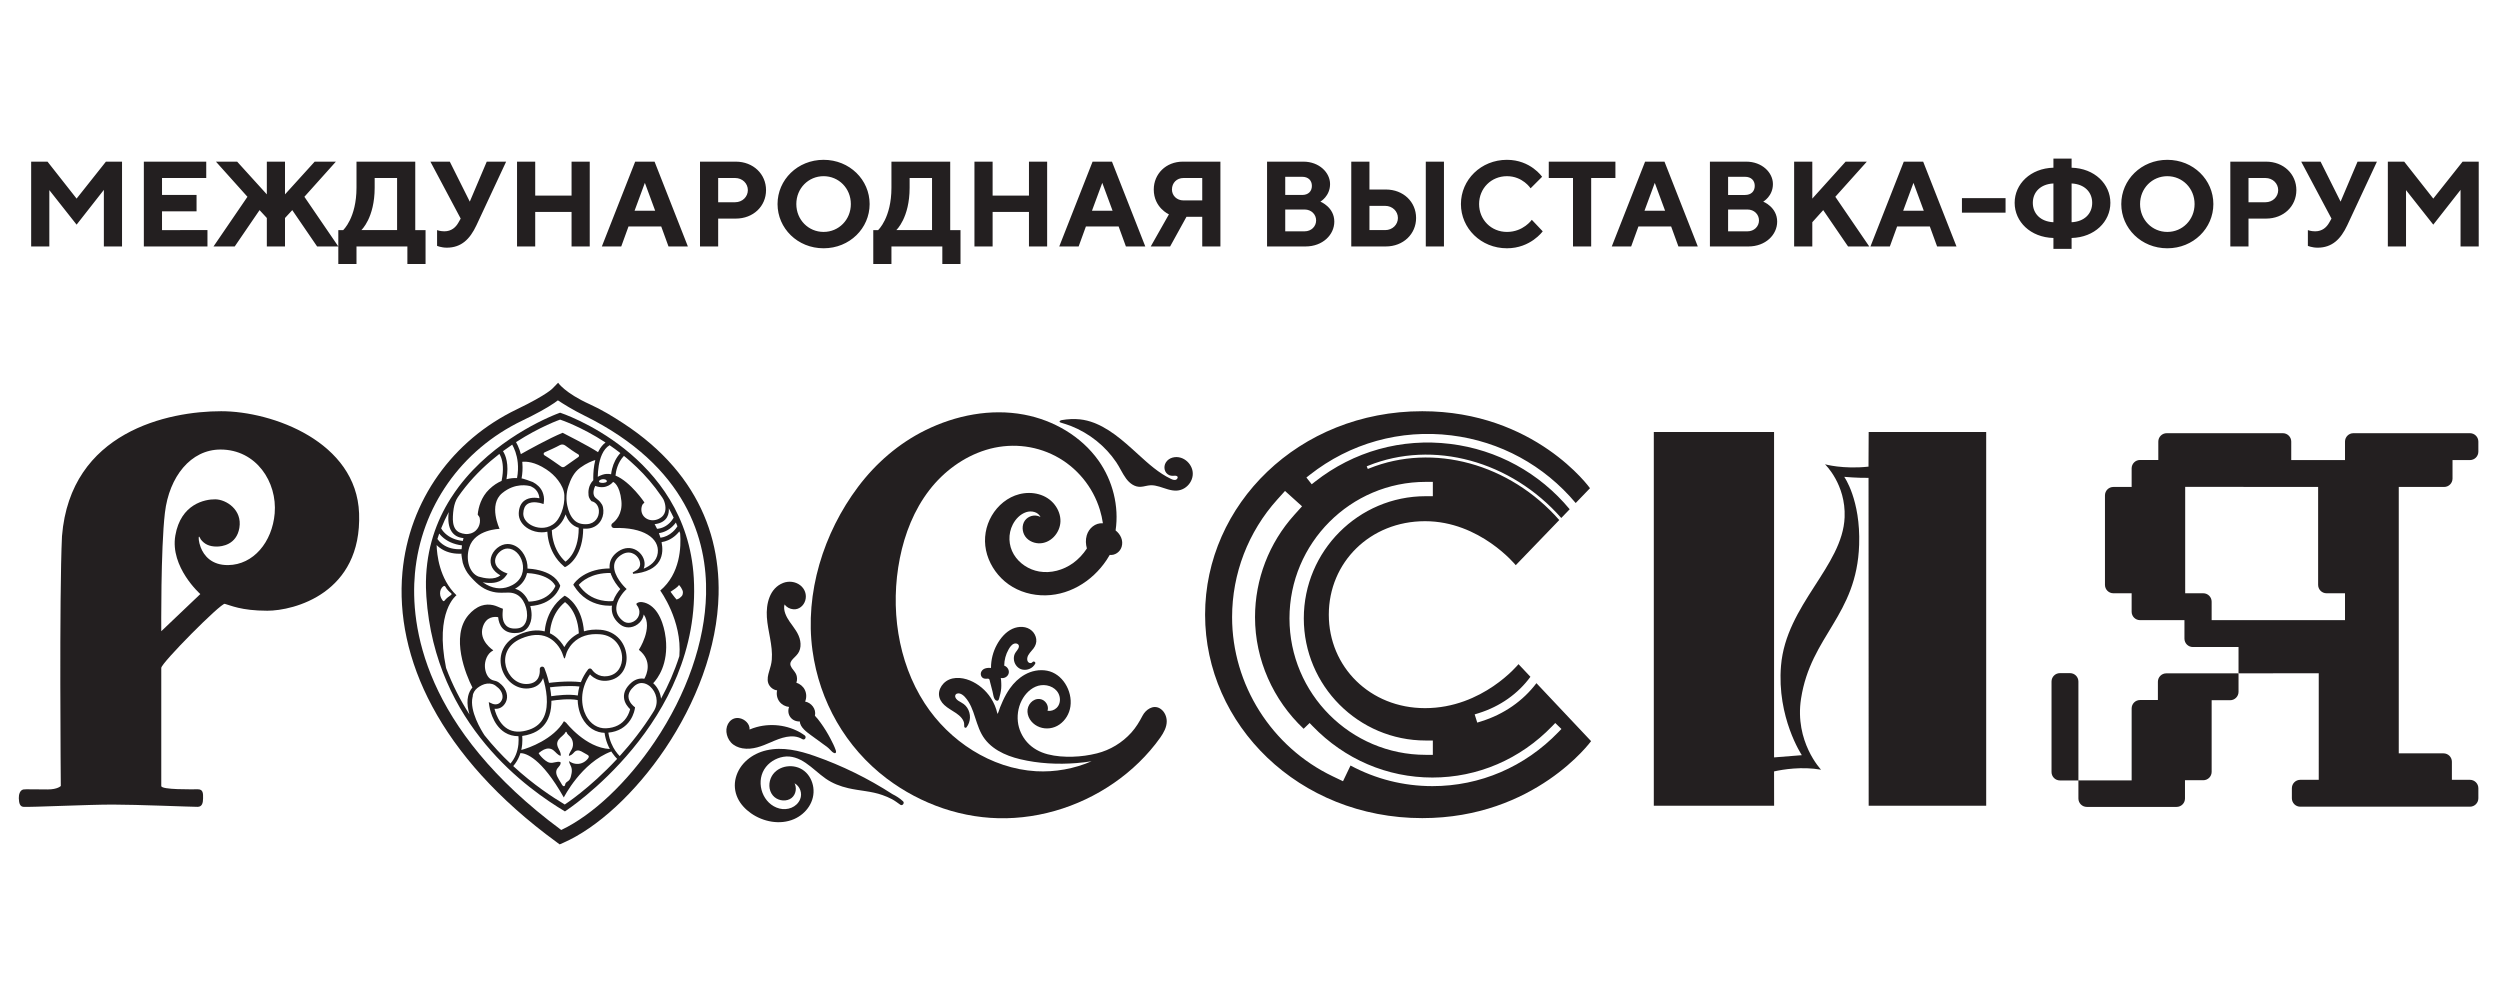
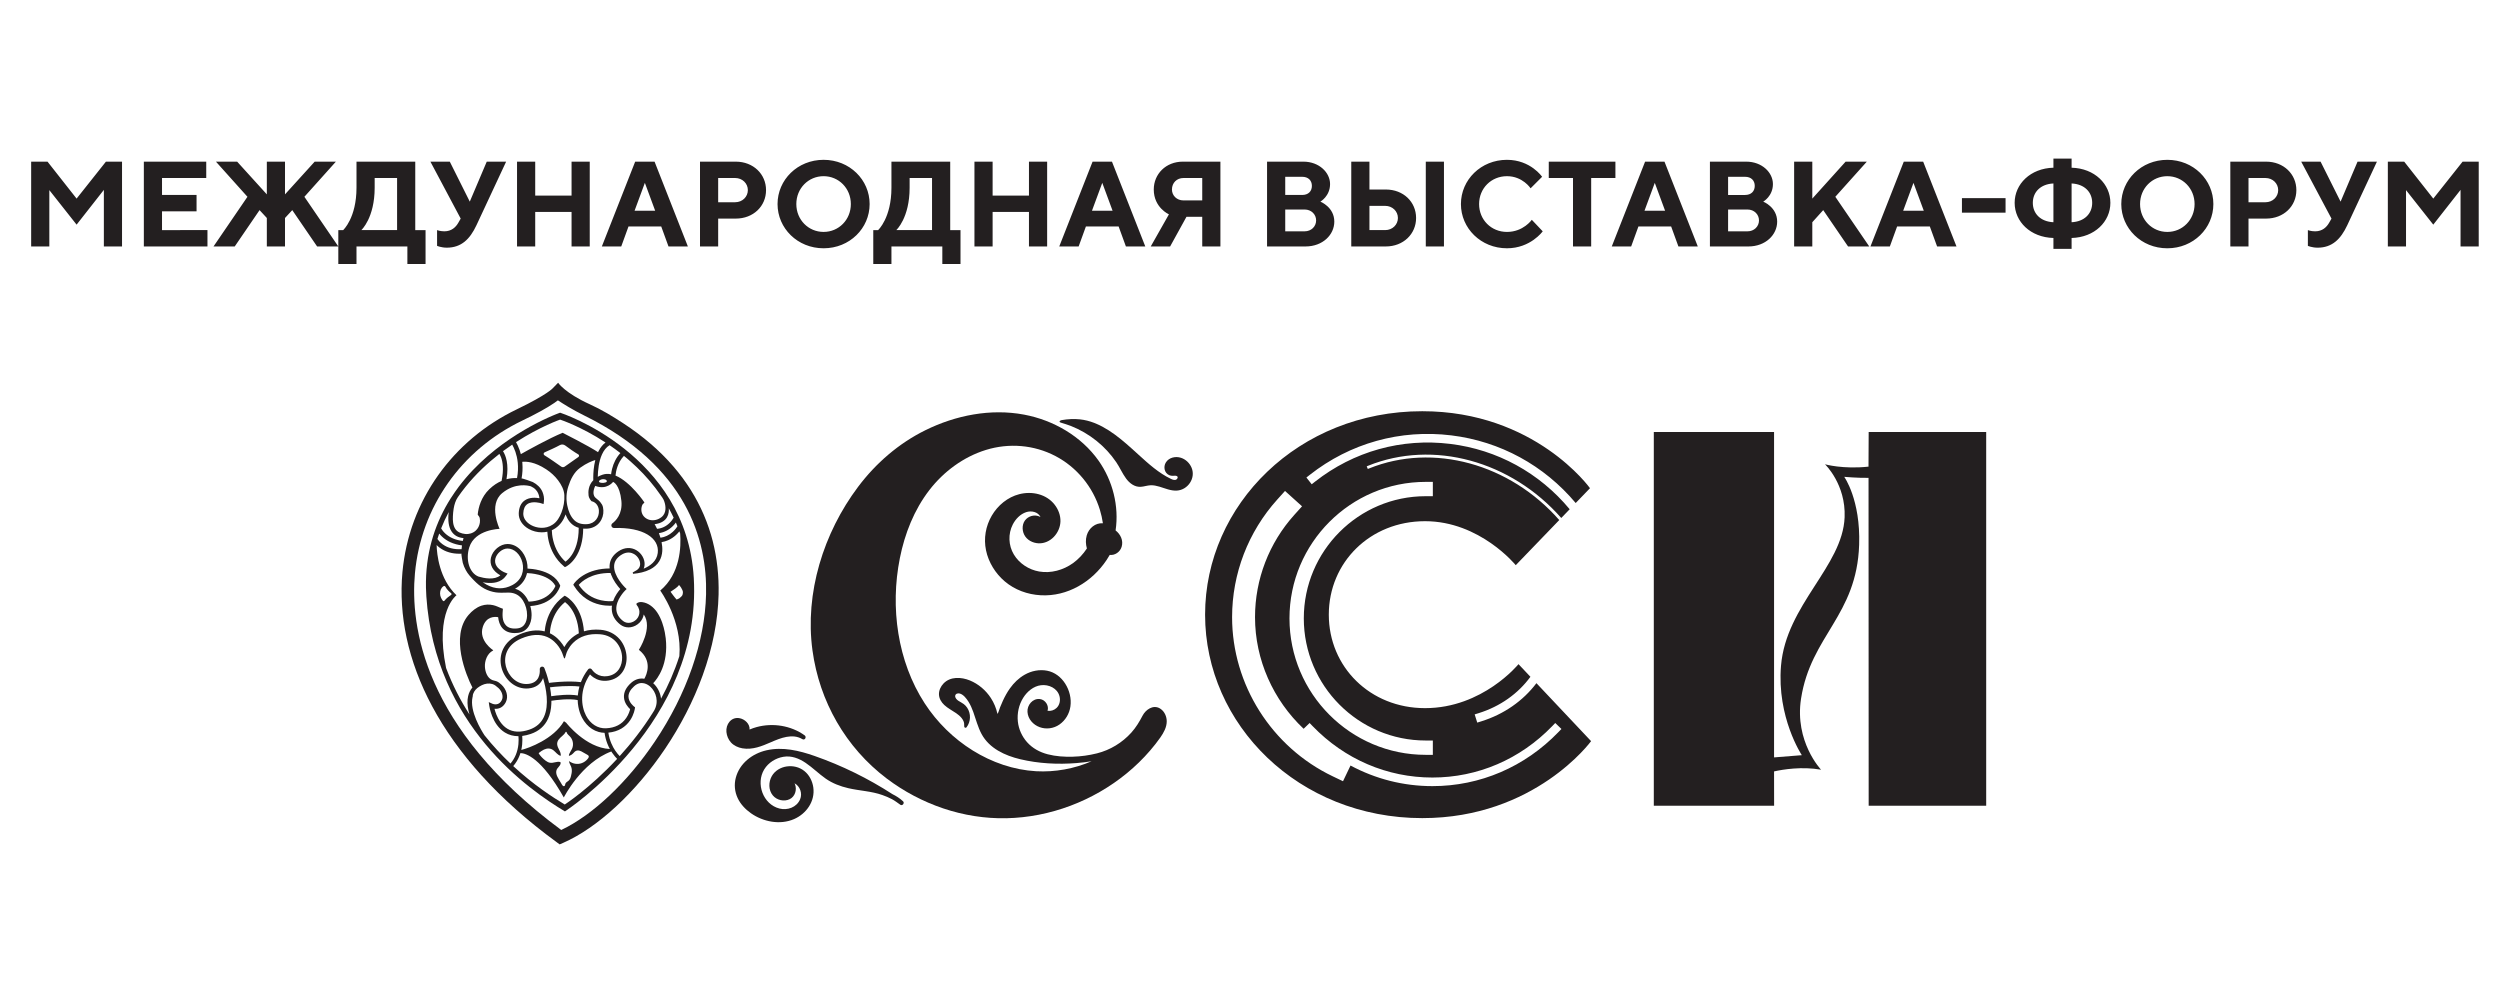
<svg xmlns="http://www.w3.org/2000/svg" xmlns:ns1="http://sodipodi.sourceforge.net/DTD/sodipodi-0.dtd" xmlns:ns2="http://www.inkscape.org/namespaces/inkscape" version="1.1" id="svg2" width="500" height="200" viewBox="0 0 500 200" ns1:docname="russia_logo.svg" ns2:version="1.2.2 (b0a8486541, 2022-12-01)">
  <defs id="defs6">
    <clipPath clipPathUnits="userSpaceOnUse" id="clipPath18">
      <path d="M 0,595.276 H 841.89 V 0 H 0 Z" id="path16" />
    </clipPath>
  </defs>
  <ns1:namedview id="namedview4" pagecolor="#ffffff" bordercolor="#000000" borderopacity="0.25" ns2:showpageshadow="2" ns2:pageopacity="0.0" ns2:pagecheckerboard="0" ns2:deskcolor="#d1d1d1" showgrid="false" ns2:zoom="0.90840212" ns2:cx="557.02204" ns2:cy="400.15318" ns2:window-width="1920" ns2:window-height="1019" ns2:window-x="0" ns2:window-y="0" ns2:window-maximized="1" ns2:current-layer="g10">
    <ns2:page x="0" y="0" id="page8" width="500" height="200" />
  </ns1:namedview>
  <g id="g10" ns2:groupmode="layer" ns2:label="Page 1" transform="matrix(1.333,0,0,-1.333,0,793.701)">
    <g id="g12" transform="matrix(1.249,0,0,1.249,-333.67,157.038)">
      <g id="g14" clip-path="url(#clipPath18)">
        <g id="g20" transform="translate(276.351,327.133)">
          <path d="M 0,0 -3.493,4.439 H -5.458 V -5.749 h 2.183 V 1.019 L 0,-3.129 3.275,1.048 V -5.749 H 5.458 V 4.439 H 3.522 Z m 10.261,-3.784 v 2.256 h 4.149 v 1.965 h -4.149 v 2.037 h 5.313 V 4.439 H 8.078 V -5.749 h 7.642 v 1.965 z m 12.591,1.455 v -3.42 h 2.183 v 3.42 l 0.873,0.946 2.984,-4.366 h 2.547 l -4.075,5.967 3.784,4.221 h -2.547 l -3.566,-3.93 v 3.93 h -2.183 v -3.93 l -3.566,3.93 h -2.548 l 3.785,-4.221 -4.076,-5.967 h 2.548 l 2.983,4.366 z m 8.587,-1.455 V -7.86 h 2.184 v 2.111 h 6.113 V -7.86 h 2.183 v 4.076 H 40.682 V 4.439 H 33.623 V 1.31 c 0,-3.639 -1.601,-5.094 -1.601,-5.094 z m 4.367,5.094 v 1.164 h 2.693 v -6.258 h -4.294 c 0,0 1.601,1.455 1.601,5.094 m 9.024,3.129 h -2.329 l 3.639,-6.841 -0.291,-0.509 c -0.291,-0.51 -0.8,-1.019 -1.674,-1.019 -0.509,0 -0.873,0.146 -0.873,0.146 v -1.893 c 0,0 0.509,-0.218 1.164,-0.218 1.747,0 2.78,1.019 3.566,2.693 l 3.566,7.641 H 49.27 l -2.038,-4.803 z m 16.812,0 H 59.458 V 0.364 H 55.092 V 4.439 H 52.908 V -5.749 h 2.184 v 4.148 h 4.366 v -4.148 h 2.184 z m 7.859,-5.895 h -2.474 l 1.237,3.348 z m 0.728,-1.892 0.874,-2.401 h 2.328 L 69.429,4.439 H 67.1 L 63.097,-5.749 h 2.329 l 0.873,2.401 z m 4.658,7.787 V -5.749 h 2.183 v 3.347 h 2.111 c 2.11,0 3.639,1.485 3.639,3.421 0,1.921 -1.529,3.42 -3.639,3.42 z m 4.221,-1.965 c 0.873,0 1.528,-0.655 1.528,-1.455 0,-0.801 -0.655,-1.456 -1.528,-1.456 H 77.07 v 2.911 z m 7.35,-3.129 c 0,1.892 1.456,3.348 3.275,3.348 1.82,0 3.275,-1.456 3.275,-3.348 0,-1.892 -1.455,-3.348 -3.275,-3.348 -1.819,0 -3.275,1.456 -3.275,3.348 m -2.256,0 c 0,-2.911 2.402,-5.313 5.531,-5.313 3.13,0 5.531,2.402 5.531,5.313 0,2.911 -2.401,5.313 -5.531,5.313 -3.129,0 -5.531,-2.402 -5.531,-5.313 M 95.701,-3.784 V -7.86 h 2.183 v 2.111 h 6.113 V -7.86 h 2.184 v 4.076 h -1.237 v 8.223 h -7.06 V 1.31 c 0,-3.639 -1.601,-5.094 -1.601,-5.094 z m 4.367,5.094 v 1.164 h 2.692 v -6.258 h -4.294 c 0,0 1.602,1.455 1.602,5.094 m 16.52,3.129 h -2.184 V 0.364 h -4.366 v 4.075 h -2.183 V -5.749 h 2.183 v 4.148 h 4.366 v -4.148 h 2.184 z m 7.86,-5.895 h -2.475 l 1.237,3.348 z m 0.727,-1.892 0.874,-2.401 h 2.329 l -4.003,10.188 h -2.329 l -4.003,-10.188 h 2.329 l 0.873,2.401 z m 12.227,7.787 h -4.512 c -2.038,0 -3.494,-1.484 -3.494,-3.347 0,-2.184 1.82,-2.984 1.82,-2.984 l -2.183,-3.857 h 2.328 l 1.965,3.566 h 1.893 v -3.566 h 2.183 z M 131.58,1.092 c 0,0.8 0.582,1.382 1.382,1.382 h 2.257 v -2.692 h -2.257 c -0.8,0 -1.382,0.582 -1.382,1.31 m 16.039,-6.841 c 2.082,0 3.465,1.412 3.465,2.983 0,1.747 -1.674,2.402 -1.674,2.402 0,0 1.164,0.655 1.164,2.111 0,1.382 -1.31,2.692 -3.202,2.692 h -4.367 V -5.749 Z m -2.43,1.819 v 2.62 h 2.329 c 0.8,0 1.382,-0.582 1.382,-1.31 0,-0.728 -0.582,-1.31 -1.382,-1.31 z m 2.037,6.55 c 0.728,0 1.165,-0.437 1.165,-1.092 0,-0.655 -0.437,-1.091 -1.165,-1.091 h -2.037 V 2.62 Z m 17.03,1.819 h -2.183 V -5.75 h 2.183 z M 157.27,-5.749 c 2.11,0 3.638,1.499 3.638,3.42 0,1.936 -1.528,3.421 -3.638,3.421 h -1.965 v 3.347 h -2.184 V -5.749 Z m -1.965,1.965 v 2.911 h 1.892 c 0.873,0 1.528,-0.655 1.528,-1.456 0,-0.8 -0.655,-1.455 -1.528,-1.455 z m 16.52,8.442 c -3.13,0 -5.531,-2.402 -5.531,-5.313 0,-2.911 2.401,-5.313 5.531,-5.313 2.838,0 4.294,2.038 4.294,2.038 l -1.31,1.383 c 0,0 -1.019,-1.456 -2.984,-1.456 -1.892,0 -3.348,1.456 -3.348,3.348 0,1.892 1.456,3.348 3.348,3.348 1.892,0 2.838,-1.456 2.838,-1.456 l 1.383,1.383 c 0,0 -1.383,2.038 -4.221,2.038 m 5.021,-0.219 V 2.474 h 2.911 v -8.223 h 2.184 v 8.223 h 2.911 v 1.965 z m 13.973,-5.895 h -2.474 l 1.237,3.348 z m 0.728,-1.892 0.873,-2.401 h 2.329 l -4.002,10.188 h -2.329 l -4.003,-10.188 h 2.329 l 0.873,2.401 z m 9.272,-2.401 c 2.081,0 3.464,1.412 3.464,2.983 0,1.747 -1.674,2.402 -1.674,2.402 0,0 1.164,0.655 1.164,2.111 0,1.382 -1.309,2.692 -3.202,2.692 h -4.366 V -5.749 Z m -2.431,1.819 v 2.62 h 2.329 c 0.8,0 1.383,-0.582 1.383,-1.31 0,-0.728 -0.583,-1.31 -1.383,-1.31 z m 2.038,6.55 c 0.728,0 1.164,-0.437 1.164,-1.092 0,-0.655 -0.436,-1.091 -1.164,-1.091 h -2.038 V 2.62 Z m 8.078,1.819 h -2.183 V -5.749 h 2.183 v 2.911 l 1.31,1.455 2.984,-4.366 h 2.547 l -4.076,5.967 3.785,4.221 h -2.547 L 208.504,0 Z m 13.391,-5.895 h -2.475 l 1.237,3.348 z m 0.727,-1.892 0.874,-2.401 h 2.329 l -4.003,10.188 h -2.329 L 215.49,-5.749 h 2.329 l 0.873,2.401 z m 9.097,3.406 h -5.24 v -1.747 h 5.24 z m 3.275,-0.567 c 0,1.31 0.946,2.256 2.475,2.328 v -4.657 c -1.529,0.072 -2.475,1.019 -2.475,2.329 m 4.658,-4.221 c 2.766,0.072 4.658,1.964 4.658,4.221 0,2.256 -1.892,4.148 -4.658,4.221 v 1.091 h -2.183 V 3.712 c -2.766,-0.073 -4.658,-1.965 -4.658,-4.221 0,-2.257 1.892,-4.149 4.658,-4.221 v -1.31 h 2.183 z m 2.474,4.221 c 0,-1.31 -0.946,-2.257 -2.474,-2.329 v 4.657 c 1.528,-0.072 2.474,-1.018 2.474,-2.328 m 5.75,-0.146 c 0,1.892 1.455,3.348 3.275,3.348 1.819,0 3.275,-1.456 3.275,-3.348 0,-1.892 -1.456,-3.348 -3.275,-3.348 -1.82,0 -3.275,1.456 -3.275,3.348 m -2.256,0 c 0,-2.911 2.401,-5.313 5.531,-5.313 3.129,0 5.531,2.402 5.531,5.313 0,2.911 -2.402,5.313 -5.531,5.313 -3.13,0 -5.531,-2.402 -5.531,-5.313 m 13.099,5.094 V -5.749 h 2.184 v 3.347 h 2.11 c 2.111,0 3.639,1.485 3.639,3.421 0,1.921 -1.528,3.42 -3.639,3.42 z m 4.221,-1.965 c 0.874,0 1.529,-0.655 1.529,-1.455 0,-0.801 -0.655,-1.456 -1.529,-1.456 h -2.037 v 2.911 z m 6.623,1.965 h -2.329 l 3.639,-6.841 -0.291,-0.509 c -0.291,-0.51 -0.801,-1.019 -1.674,-1.019 -0.509,0 -0.873,0.146 -0.873,0.146 v -1.893 c 0,0 0.509,-0.218 1.164,-0.218 1.747,0 2.78,1.019 3.566,2.693 l 3.566,7.641 h -2.329 l -2.037,-4.803 z M 283.1,0 279.606,4.439 h -1.965 V -5.749 h 2.184 v 6.768 l 3.275,-4.148 3.275,4.177 v -6.797 h 2.183 V 4.439 h -1.936 z" style="fill:#231f20;fill-opacity:1;fill-rule:nonzero;stroke:none" id="path22" />
        </g>
        <g id="g24" transform="translate(491.626,299.099)">
          <path d="m 0,0 -0.02,-4.164 c -3.073,-0.331 -5.227,0.283 -5.227,0.283 0,0 2.517,-2.395 2.358,-6.366 -0.236,-5.895 -7.027,-10.517 -7.64,-17.826 -0.521,-6.218 2.5,-10.752 2.5,-10.752 l -3.336,-0.267 V 0 h -14.446 v -44.902 h 14.452 l -0.006,4.126 c 1.077,0.242 3.35,0.611 5.646,0.206 0,0 -3.208,3.363 -2.405,8.535 1.179,7.593 6.697,9.951 6.98,18.486 0.18,5.421 -1.792,8.159 -1.792,8.159 0,0 1.634,-0.146 2.92,-0.123 L 0,-44.902 H 14.117 V 0 Z" style="fill:#231f20;fill-opacity:1;fill-rule:nonzero;stroke:none" id="path26" />
        </g>
        <g id="g28" transform="translate(410.302,294.775)">
          <path d="M 0,0 C -0.228,0.57 -0.705,1.037 -1.293,1.224 -1.94,1.431 -2.731,1.264 -3.104,0.66 -3.431,0.13 -3.28,-0.619 -2.676,-0.873 c 0.13,-0.055 0.264,-0.071 0.404,-0.07 0.147,0.001 0.331,0.039 0.47,-0.022 0.195,-0.084 0.123,-0.303 -0.014,-0.405 -0.197,-0.147 -0.477,-0.037 -0.673,0.056 -1.456,0.692 -2.693,1.811 -3.874,2.887 -0.271,0.242 -0.538,0.49 -0.809,0.733 -0.44,0.396 -0.886,0.785 -1.346,1.157 -0.462,0.372 -0.938,0.726 -1.437,1.045 -0.491,0.315 -1.005,0.596 -1.543,0.821 -0.075,0.032 -0.151,0.063 -0.227,0.092 -0.543,0.208 -1.111,0.355 -1.689,0.417 -0.72,0.078 -1.463,0.036 -2.176,-0.084 -0.093,-0.016 -0.382,-0.103 -0.245,-0.247 0.032,-0.033 0.077,-0.048 0.121,-0.062 0.403,-0.127 0.81,-0.245 1.204,-0.4 0.55,-0.217 1.083,-0.476 1.595,-0.773 0.511,-0.296 1,-0.631 1.462,-1 0.462,-0.37 0.897,-0.773 1.299,-1.207 0.4,-0.432 0.767,-0.895 1.097,-1.383 0.424,-0.628 0.724,-1.337 1.172,-1.948 0.412,-0.564 1.024,-1.041 1.757,-1 0.404,0.022 0.79,0.172 1.195,0.187 0.362,0.014 0.718,-0.067 1.064,-0.169 C -3.187,-2.45 -2.5,-2.763 -1.772,-2.717 -0.465,-2.635 0.496,-1.239 0,0" style="fill:#231f20;fill-opacity:1;fill-rule:nonzero;stroke:none" id="path30" />
        </g>
        <g id="g32" transform="translate(359.764,261.833)">
          <path d="M 0,0 C 1.149,0.502 2.583,1.081 3.773,0.365 4.072,0.185 4.315,0.629 4.042,0.825 2.401,2.001 0.221,2.346 -1.719,1.818 -2.01,1.74 -2.294,1.639 -2.571,1.521 -2.518,2.19 -3.147,2.788 -3.82,2.892 -4.798,3.042 -5.444,2.131 -5.352,1.221 -5.305,0.76 -5.123,0.322 -4.813,-0.025 -4.465,-0.415 -3.944,-0.648 -3.435,-0.736 -2.222,-0.946 -1.09,-0.476 0,0" style="fill:#231f20;fill-opacity:1;fill-rule:nonzero;stroke:none" id="path34" />
        </g>
        <g id="g36" transform="translate(359.863,271.753)">
-           <path d="M 0,0 C -0.038,-0.483 -0.173,-0.933 -0.314,-1.393 -0.452,-1.841 -0.58,-2.354 -0.43,-2.816 -0.282,-3.27 0.173,-3.654 0.637,-3.69 0.534,-4.154 0.625,-4.661 0.917,-5.045 c 0.281,-0.37 0.707,-0.593 1.157,-0.64 -0.148,-0.4 -0.11,-0.869 0.15,-1.221 0.271,-0.367 0.712,-0.548 1.148,-0.52 -0.003,-0.696 0.867,-1.314 1.361,-1.674 0.427,-0.312 0.855,-0.624 1.282,-0.935 0.21,-0.153 0.42,-0.306 0.629,-0.459 0.237,-0.173 0.393,-0.39 0.608,-0.58 0.119,-0.105 0.435,-0.309 0.465,-0.011 0.007,0.07 -0.015,0.14 -0.038,0.207 -0.161,0.47 -0.391,0.915 -0.619,1.355 -0.174,0.335 -0.359,0.663 -0.557,0.984 -0.202,0.329 -0.417,0.65 -0.644,0.963 -0.111,0.153 -0.224,0.304 -0.341,0.452 -0.043,0.056 -0.354,0.367 -0.341,0.42 0.19,0.751 -0.435,1.54 -1.173,1.663 0.184,0.452 0.18,0.968 -0.044,1.422 -0.2,0.406 -0.579,0.707 -1.009,0.846 0.13,0.322 0.101,0.749 -0.041,1.045 -0.167,0.348 -0.489,0.605 -0.635,0.963 -0.143,0.35 0.052,0.629 0.29,0.874 0.26,0.267 0.55,0.515 0.712,0.858 0.189,0.4 0.212,0.839 0.138,1.27 C 3.262,3.14 2.648,3.831 2.143,4.558 1.76,5.109 1.329,5.932 1.531,6.628 1.77,6.296 2.161,6.082 2.59,6.046 3.27,5.989 3.833,6.476 4.021,7.106 4.227,7.795 3.97,8.513 3.403,8.943 2.825,9.381 2.033,9.473 1.362,9.21 -0.28,8.567 -0.697,6.681 -0.593,5.097 -0.481,3.391 0.136,1.721 0,0" style="fill:#231f20;fill-opacity:1;fill-rule:nonzero;stroke:none" id="path38" />
-         </g>
+           </g>
        <g id="g40" transform="translate(374.368,255.585)">
          <path d="m 0,0 c -2.929,1.894 -6.083,3.446 -9.376,4.597 -1.842,0.643 -3.823,1.121 -5.767,0.677 -1.705,-0.389 -3.24,-1.567 -3.691,-3.312 -0.211,-0.818 -0.128,-1.665 0.229,-2.429 0.347,-0.743 0.935,-1.355 1.6,-1.823 1.462,-1.03 3.488,-1.429 5.163,-0.705 1.494,0.645 2.554,2.148 2.323,3.807 -0.106,0.76 -0.477,1.497 -1.084,1.979 -0.594,0.473 -1.361,0.651 -2.108,0.544 -0.729,-0.104 -1.422,-0.51 -1.792,-1.158 -0.408,-0.716 -0.418,-1.682 0.127,-2.331 0.478,-0.57 1.352,-0.768 2.022,-0.441 0.632,0.308 0.882,1.106 0.648,1.75 -0.02,0.054 -0.043,0.106 -0.068,0.157 0.658,-0.353 0.971,-1.218 0.666,-1.93 -0.411,-0.96 -1.514,-1.352 -2.483,-1.102 -1.968,0.505 -2.862,2.999 -1.824,4.7 0.497,0.813 1.37,1.355 2.3,1.514 0.971,0.166 1.888,-0.197 2.68,-0.734 0.844,-0.573 1.569,-1.303 2.405,-1.888 0.821,-0.574 1.751,-0.924 2.723,-1.15 1.36,-0.315 2.76,-0.351 4.083,-0.821 0.395,-0.14 0.788,-0.302 1.158,-0.5 C 0.291,-0.789 0.609,-1.04 0.94,-1.27 1.188,-1.443 1.483,-1.056 1.262,-0.852 0.876,-0.496 0.451,-0.22 0,0" style="fill:#231f20;fill-opacity:1;fill-rule:nonzero;stroke:none" id="path42" />
        </g>
        <g id="g44" transform="translate(406.597,265.815)">
          <path d="m 0,0 c -0.048,0.034 -0.098,0.067 -0.15,0.096 -0.801,0.442 -1.672,-0.179 -2.042,-0.886 -0.384,-0.734 -0.793,-1.42 -1.351,-2.04 -1.094,-1.215 -2.545,-2.096 -4.132,-2.494 -0.952,-0.238 -1.928,-0.374 -2.909,-0.401 -1.002,-0.028 -2.027,0.037 -3,0.289 -0.955,0.248 -1.826,0.714 -2.487,1.457 -0.609,0.685 -1.009,1.562 -1.105,2.476 -0.104,0.991 0.116,2.017 0.649,2.863 0.468,0.744 1.224,1.387 2.121,1.501 0.943,0.121 1.996,-0.362 2.238,-1.341 0.121,-0.49 0.014,-1.038 -0.361,-1.391 -0.29,-0.273 -0.693,-0.403 -1.08,-0.338 0.2,0.609 -0.264,1.328 -0.911,1.409 -0.874,0.109 -1.555,-0.725 -1.5,-1.55 0.059,-0.854 0.68,-1.538 1.463,-1.826 0.788,-0.29 1.685,-0.165 2.372,0.312 0.722,0.5 1.197,1.3 1.322,2.166 0.138,0.952 -0.11,1.944 -0.625,2.751 -0.497,0.779 -1.252,1.373 -2.171,1.551 -0.921,0.178 -1.889,-0.018 -2.7,-0.481 -0.707,-0.402 -1.296,-0.978 -1.766,-1.638 -0.332,-0.465 -0.607,-0.968 -0.847,-1.486 -0.121,-0.261 -0.233,-0.527 -0.34,-0.795 -0.1,-0.252 -0.167,-0.561 -0.303,-0.793 -0.065,0.158 -0.091,0.343 -0.143,0.508 -0.052,0.165 -0.111,0.327 -0.177,0.487 -0.133,0.321 -0.294,0.629 -0.484,0.92 -0.608,0.931 -1.489,1.684 -2.521,2.108 -1.026,0.42 -2.348,0.496 -3.171,-0.371 -0.332,-0.35 -0.558,-0.824 -0.541,-1.314 0.018,-0.496 0.284,-0.932 0.639,-1.264 0.426,-0.398 0.951,-0.654 1.427,-0.984 0.239,-0.166 0.47,-0.353 0.654,-0.582 0.09,-0.113 0.168,-0.236 0.225,-0.369 0.077,-0.182 0.097,-0.36 0.087,-0.555 -0.004,-0.076 0.003,-0.175 0.074,-0.22 0.069,-0.043 0.151,-0.034 0.203,0.032 0.522,0.663 0.553,1.633 0.087,2.339 -0.112,0.17 -0.249,0.321 -0.412,0.445 -0.202,0.155 -0.435,0.258 -0.647,0.398 -0.194,0.128 -0.429,0.358 -0.385,0.618 0.042,0.25 0.336,0.314 0.546,0.256 0.446,-0.123 0.807,-0.605 1.044,-0.978 0.244,-0.386 0.423,-0.805 0.578,-1.233 0.32,-0.888 0.547,-1.817 0.997,-2.652 0.931,-1.729 2.808,-2.59 4.639,-3.027 2.193,-0.523 4.509,-0.644 6.752,-0.465 0.611,0.049 1.22,0.122 1.825,0.217 -2.091,-0.902 -4.392,-1.323 -6.666,-1.195 -2.696,0.152 -5.318,1.069 -7.604,2.488 -2.307,1.433 -4.296,3.387 -5.776,5.665 -1.644,2.53 -2.681,5.418 -3.163,8.391 -0.484,2.988 -0.414,6.083 0.178,9.05 0.584,2.934 1.708,5.8 3.546,8.181 1.717,2.225 4.092,3.985 6.788,4.82 2.773,0.859 5.78,0.616 8.358,-0.735 2.566,-1.344 4.499,-3.699 5.341,-6.47 0.159,-0.525 0.279,-1.061 0.358,-1.604 -0.91,0.07 -1.695,-0.597 -1.943,-1.459 -0.152,-0.528 -0.121,-1.06 0.019,-1.569 -0.451,-0.685 -1.014,-1.294 -1.681,-1.771 -1.157,-0.826 -2.639,-1.242 -4.052,-0.996 -1.245,0.216 -2.396,0.965 -3.047,2.055 -0.649,1.087 -0.701,2.469 -0.121,3.598 0.334,0.65 0.894,1.238 1.599,1.475 0.632,0.212 1.443,0.04 1.731,-0.589 -0.535,0.323 -1.249,0.205 -1.699,-0.215 -0.517,-0.481 -0.561,-1.289 -0.262,-1.898 0.319,-0.647 1.028,-1.009 1.73,-1.039 0.69,-0.031 1.352,0.277 1.827,0.769 0.477,0.495 0.777,1.165 0.798,1.855 0.022,0.725 -0.249,1.437 -0.689,2.007 -0.994,1.289 -2.723,1.661 -4.253,1.272 -1.405,-0.358 -2.587,-1.345 -3.312,-2.587 -0.731,-1.254 -0.983,-2.733 -0.687,-4.155 0.3,-1.442 1.122,-2.768 2.238,-3.722 1.21,-1.033 2.752,-1.591 4.334,-1.678 3.213,-0.178 6.158,1.607 7.911,4.231 0.133,0.2 0.258,0.406 0.378,0.614 0.62,-0.074 1.241,0.348 1.431,0.974 0.231,0.762 -0.135,1.505 -0.727,1.969 0.436,2.904 -0.347,5.981 -2.042,8.375 -2.088,2.949 -5.431,4.875 -8.954,5.536 -4.018,0.754 -8.22,-0.081 -11.855,-1.875 -3.198,-1.578 -5.949,-3.96 -8.085,-6.805 -4.15,-5.526 -6.419,-12.746 -5.475,-19.651 0.837,-6.122 3.993,-11.66 8.92,-15.385 2.051,-1.55 4.352,-2.768 6.788,-3.589 2.437,-0.821 5.012,-1.233 7.584,-1.18 2.623,0.054 5.235,0.574 7.69,1.497 2.453,0.923 4.752,2.242 6.779,3.906 1.012,0.829 1.953,1.745 2.806,2.738 0.429,0.5 0.842,1.017 1.219,1.557 0.401,0.572 0.776,1.24 0.769,1.96 C 0.703,-0.905 0.455,-0.33 0,0" style="fill:#231f20;fill-opacity:1;fill-rule:nonzero;stroke:none" id="path46" />
        </g>
        <g id="g48" transform="translate(391.63,274.222)">
-           <path d="m 0,0 c -0.05,0.374 -0.238,0.731 -0.516,0.988 -0.632,0.585 -1.592,0.584 -2.341,0.244 -0.818,-0.372 -1.446,-1.13 -1.869,-1.903 -0.468,-0.855 -0.713,-1.822 -0.709,-2.795 -0.419,0.023 -0.911,-0.011 -1.145,-0.415 -0.186,-0.322 -0.047,-0.77 0.328,-0.864 0.096,-0.024 0.198,-0.021 0.296,-0.019 0.085,0.002 0.212,0.024 0.284,-0.035 0.076,-0.063 0.092,-0.237 0.115,-0.325 0.035,-0.136 0.071,-0.272 0.106,-0.409 0.066,-0.253 0.132,-0.507 0.197,-0.76 0.077,-0.297 0.119,-0.883 0.394,-1.062 0.073,-0.048 0.17,-0.073 0.249,-0.035 0.091,0.044 0.126,0.154 0.153,0.252 0.108,0.404 0.215,0.793 0.248,1.212 0.016,0.213 0.019,0.428 0.007,0.642 -0.003,0.063 -0.021,0.6 -0.071,0.611 0.386,-0.088 0.826,0.116 0.952,0.515 0.13,0.41 -0.144,0.834 -0.527,0.967 0.009,0.681 0.185,1.352 0.526,1.945 0.157,0.272 0.365,0.604 0.686,0.698 0.261,0.077 0.595,-0.06 0.551,-0.374 -0.046,-0.327 -0.363,-0.564 -0.495,-0.856 -0.113,-0.254 -0.136,-0.534 -0.087,-0.806 0.093,-0.518 0.484,-0.978 1.009,-1.085 0.595,-0.123 1.244,0.161 1.529,0.703 0.09,0.172 -0.118,0.328 -0.248,0.245 -0.034,-0.011 -0.065,-0.033 -0.091,-0.068 -0.095,-0.132 -0.308,-0.118 -0.431,-0.036 -0.179,0.12 -0.21,0.373 -0.174,0.567 0.08,0.449 0.482,0.777 0.742,1.125 C -0.083,-0.799 0.057,-0.418 0,0" style="fill:#231f20;fill-opacity:1;fill-rule:nonzero;stroke:none" id="path50" />
-         </g>
+           </g>
        <g id="g52" transform="translate(310.286,289.32)">
-           <path d="m 0,0 c -0.313,8.598 -10.395,12.272 -16.571,12.272 -6.326,0 -18.106,-2.432 -19.119,-15.008 -0.344,-7.302 -0.142,-30.01 -0.142,-30.01 0,0 -0.369,-0.416 -1.58,-0.416 -1.466,0 -2.666,0.041 -2.901,0 -0.441,-0.079 -0.578,-0.628 -0.563,-1.065 0.02,-0.615 0.147,-0.999 0.563,-1.026 0.855,-0.056 7.752,0.273 10.693,0.273 2.941,0 9.403,-0.273 10.212,-0.273 0.568,0 0.659,0.492 0.666,1.026 0.008,0.566 0.023,1.084 -0.622,1.084 -0.645,0 -4.403,-0.079 -4.399,0.395 0.005,0.649 0,13.599 0,14.187 0,0.589 7.171,7.813 7.629,7.696 0.654,-0.167 1.951,-0.829 5.113,-0.829 C -7.859,-11.694 0.35,-9.627 0,0 m -10.139,0 c -0.296,-3.458 -2.563,-6.176 -5.589,-6.212 -1.985,-0.024 -2.915,1.131 -3.298,2.13 -0.249,0.651 -0.288,1.259 -0.199,1.289 0.055,0.017 0.145,-0.256 0.215,-0.344 0.427,-0.544 0.979,-0.844 1.891,-0.85 0.645,-0.003 2.39,0.217 2.736,2.236 0.375,2.189 -1.584,3.418 -2.876,3.439 -1.257,0.02 -4.159,-0.549 -4.815,-4.346 -0.657,-3.796 3.001,-7.035 3.001,-7.035 l -4.69,-4.463 c 0,0 -0.076,9.89 0.438,14.234 0.513,4.344 3.112,7.591 6.678,7.591 4.302,0 6.829,-3.917 6.508,-7.669" style="fill:#231f20;fill-opacity:1;fill-rule:nonzero;stroke:none" id="path54" />
-         </g>
+           </g>
        <g id="g56" transform="translate(529.598,270.104)">
-           <path d="m 0,0 h -2.22 c -0.557,0 -1.009,-0.452 -1.009,-1.009 v -2.196 h -2.144 c -0.558,0 -1.009,-0.451 -1.009,-1.008 v -8.651 h -6.396 v 11.88 c 0,0.557 -0.451,1.009 -1.009,1.009 h -1.211 c -0.557,0 -1.009,-0.452 -1.009,-1.009 v -10.873 c 0,-0.557 0.452,-1.009 1.009,-1.009 h 2.22 v -2.17 c 0,-0.557 0.452,-1.009 1.009,-1.009 h 10.785 c 0.557,0 1.009,0.452 1.009,1.009 v 2.196 H 0.05 2.22 c 0.557,0 1.009,0.452 1.009,1.009 v 8.602 h 2.22 c 0.557,0 1.009,0.452 1.009,1.009 V 0 H 3.229 Z" style="fill:#231f20;fill-opacity:1;fill-rule:nonzero;stroke:none" id="path58" />
-         </g>
+           </g>
        <g id="g60" transform="translate(548.846,276.494)">
-           <path d="m 0,0 h -16.02 v 2.22 c 0,0.557 -0.451,1.009 -1.009,1.009 h -2.169 V 16.012 L -3.229,16 V 4.238 c 0,-0.557 0.452,-1.009 1.009,-1.009 H 0 Z m 11.907,16 c 0.557,0 1.009,0.452 1.009,1.009 v 2.22 h 2.094 c 0.557,0 1.009,0.452 1.009,1.009 v 1.211 c 0,0.557 -0.452,1.009 -1.009,1.009 H 1.009 C 0.452,22.458 0,22.006 0,21.449 v -2.22 h -6.458 v 2.22 c 0,0.557 -0.452,1.009 -1.01,1.009 h -13.95 c -0.557,0 -1.009,-0.452 -1.009,-1.009 v -2.208 h -0.063 -2.132 c -0.557,0 -1.009,-0.452 -1.009,-1.009 v -2.22 h 0.025 V 16 h -2.22 c -0.557,0 -1.009,-0.452 -1.009,-1.009 V 4.238 c 0,-0.557 0.452,-1.009 1.009,-1.009 h 2.195 V 1.008 C -25.631,0.452 -25.179,0 -24.622,0 h 5.335 v -2.221 c 0,-0.557 0.452,-1.008 1.01,-1.008 h 5.449 0.012 0.026 V -6.39 l 9.636,0.012 V -19.18 h -0.075 -2.145 c -0.557,0 -1.009,-0.452 -1.009,-1.009 V -21.4 c 0,-0.557 0.452,-1.009 1.009,-1.009 H 15.01 c 0.557,0 1.009,0.452 1.009,1.009 v 1.211 c 0,0.557 -0.452,1.009 -1.009,1.009 h -2.17 v 2.17 c 0,0.558 -0.451,1.009 -1.009,1.009 H 6.458 V 16 Z" style="fill:#231f20;fill-opacity:1;fill-rule:nonzero;stroke:none" id="path62" />
-         </g>
+           </g>
        <g id="g64" transform="translate(351.967,279.618)">
          <path d="m 0,0 c -0.13,-5.711 -2.315,-11.999 -6.152,-17.704 -3.289,-4.893 -7.475,-8.844 -11.247,-10.626 -16.614,12.284 -18.147,24.574 -17.575,30.822 0.729,7.963 5.547,14.824 12.888,18.352 1.657,0.795 2.952,1.508 3.848,2.119 0.177,0.12 0.321,0.225 0.439,0.317 0.619,-0.411 1.782,-1.143 3.167,-1.825 C -2.268,15.367 0.15,6.428 0,0 m 0.804,6.354 c -0.55,2.161 -1.432,4.223 -2.621,6.129 -0.621,0.996 -1.336,1.963 -2.125,2.875 -0.813,0.942 -1.725,1.85 -2.711,2.699 -1.009,0.872 -2.13,1.711 -3.331,2.493 -1.228,0.801 -2.547,1.606 -3.983,2.257 -2.991,1.355 -3.807,2.587 -3.807,2.587 l -0.662,-0.679 c -0.002,-0.002 -0.173,-0.19 -0.733,-0.563 -0.571,-0.382 -1.655,-1.031 -3.569,-1.952 -1.902,-0.913 -3.675,-2.055 -5.268,-3.392 -1.588,-1.334 -2.993,-2.857 -4.177,-4.526 -1.196,-1.686 -2.167,-3.523 -2.889,-5.461 -0.735,-1.981 -1.207,-4.063 -1.402,-6.192 -0.235,-2.574 -0.067,-5.222 0.5,-7.868 0.594,-2.772 1.629,-5.544 3.075,-8.24 1.52,-2.841 3.513,-5.631 5.921,-8.29 1.255,-1.386 2.639,-2.755 4.114,-4.069 1.522,-1.356 3.182,-2.692 4.93,-3.967 l 0.347,-0.256 0.399,0.173 c 4.129,1.8 8.721,6.042 12.285,11.343 0.916,1.363 1.756,2.784 2.498,4.226 0.772,1.496 1.444,3.033 1.999,4.566 1.196,3.308 1.839,6.578 1.912,9.719 0.052,2.21 -0.185,4.359 -0.702,6.388" style="fill:#231f20;fill-opacity:1;fill-rule:nonzero;stroke:none" id="path66" />
        </g>
        <g id="g68" transform="translate(346.557,291.437)">
          <path d="M 0,0 C 0.105,-0.151 0.226,-0.304 0.305,-0.472 0.31,-0.483 0.316,-0.495 0.321,-0.508 0.564,-1.069 0.669,-1.836 0.267,-2.353 0.203,-2.437 0.127,-2.511 0.043,-2.577 c -0.392,-0.305 -0.91,-0.443 -1.399,-0.325 -0.435,0.104 -0.812,0.412 -0.948,0.847 -0.069,0.222 -0.077,0.461 -0.03,0.687 0.023,0.106 0.054,0.225 0.111,0.318 0.017,0.027 0.23,0.241 0.229,0.243 0,0 -1.663,2.488 -3.476,3.23 0.045,0.493 0.234,1.55 1.013,2.367 0.014,0.014 0.712,-0.599 0.775,-0.655 C -3.418,3.902 -3.159,3.664 -2.905,3.42 -2.378,2.913 -1.874,2.381 -1.398,1.825 -0.899,1.242 -0.432,0.634 0,0 M 1.516,-2.633 C 1.429,-2.787 1.27,-3.027 1.034,-3.262 0.606,-3.683 0.099,-3.922 -0.478,-3.974 c -0.163,0.346 -0.295,0.557 -0.295,0.557 1.648,0.204 1.75,1.371 1.706,1.912 0.204,-0.366 0.4,-0.741 0.583,-1.128 M 1.972,-3.669 C 1.883,-3.811 1.697,-4.076 1.41,-4.336 0.974,-4.731 0.479,-4.968 -0.065,-5.044 c -0.059,0.195 -0.124,0.381 -0.19,0.552 0.638,0.096 1.212,0.388 1.685,0.861 0.141,0.141 0.258,0.283 0.352,0.413 0.066,-0.149 0.129,-0.299 0.19,-0.451 m 0.326,-0.862 c 0.123,-1.606 0.022,-4.827 -2.393,-6.859 0,0 2.656,-3.606 2.296,-7.875 -0.582,-1.831 -1.339,-3.537 -2.201,-5.112 -0.004,0.043 -0.01,0.087 -0.017,0.131 -0.1,0.659 -0.434,1.285 -0.913,1.718 -0.005,0.003 -0.008,0.006 -0.013,0.01 0.518,0.542 1.855,2.274 1.508,5.395 -0.027,0.244 -0.066,0.487 -0.113,0.727 -0.078,0.392 -0.18,0.778 -0.312,1.153 -0.152,0.429 -0.345,0.848 -0.6,1.226 -0.415,0.614 -1.033,1.131 -1.787,1.237 -0.192,0.028 -0.397,0.012 -0.57,-0.08 -0.087,-0.048 -0.165,-0.087 -0.138,-0.188 0.028,-0.102 0.149,-0.216 0.199,-0.313 0.092,-0.18 0.152,-0.378 0.16,-0.581 0.013,-0.341 -0.125,-0.67 -0.361,-0.914 -0.387,-0.396 -1.079,-0.597 -1.598,-0.192 -0.512,0.398 -0.787,0.867 -0.817,1.39 -0.067,1.152 1.032,2.249 1.042,2.259 l 0.199,0.195 -0.2,0.193 c -0.014,0.014 -1.408,1.378 -1.302,2.639 0.042,0.491 0.306,0.896 0.806,1.239 0.724,0.496 1.306,0.295 1.588,0.129 0.461,-0.268 0.766,-0.802 0.725,-1.271 -0.029,-0.348 -0.242,-0.618 -0.616,-0.781 -0.083,-0.061 -0.175,-0.114 -0.274,-0.16 l 0.046,-0.163 c 0.705,0.067 1.413,0.208 2.049,0.534 0.441,0.226 0.834,0.55 1.093,0.977 0.224,0.366 0.337,0.787 0.365,1.214 0.022,0.362 -0.013,0.727 -0.083,1.082 0.273,0.043 0.536,0.121 0.79,0.233 0.335,0.149 0.65,0.356 0.934,0.617 0.168,0.155 0.307,0.31 0.415,0.447 0.032,-0.085 0.063,-0.17 0.093,-0.256 m -0.12,-7.802 -0.303,-0.137 c -0.195,0.186 -0.732,0.935 -0.732,0.935 0.304,0.21 0.847,0.531 0.998,0.797 0.044,0.078 0.507,-0.572 0.489,-0.862 -0.022,-0.347 -0.05,-0.417 -0.452,-0.733 m -3.012,-13.481 c -0.025,-0.041 -0.05,-0.081 -0.075,-0.121 -0.021,-0.033 -0.044,-0.067 -0.069,-0.1 l 0.005,-0.003 c -1.251,-1.998 -2.642,-3.75 -3.993,-5.236 -0.136,0.139 -0.333,0.359 -0.536,0.659 -0.308,0.458 -0.687,1.189 -0.826,2.158 0.593,0.057 1.122,0.223 1.576,0.493 0.415,0.248 0.766,0.582 1.043,0.994 0.468,0.697 0.56,1.376 0.564,1.405 l 0.021,0.156 -0.126,0.095 c -0.007,0.004 -0.632,0.484 -0.66,1.154 -0.018,0.426 0.21,0.856 0.678,1.277 0.875,0.789 1.705,0.163 1.939,-0.048 0.705,-0.635 1.071,-1.828 0.459,-2.883 m -10.73,-11.276 c -1.456,0.875 -3.767,2.376 -6.191,4.616 0.315,0.363 0.568,0.777 0.749,1.235 0.043,0.106 0.081,0.216 0.117,0.327 0.639,-0.014 2.496,-0.533 5.21,-5.33 0,0 2.114,4.192 5.706,5.524 0.034,-0.055 0.071,-0.111 0.108,-0.165 0.224,-0.33 0.441,-0.573 0.593,-0.724 -3.306,-3.553 -6.292,-5.483 -6.292,-5.483 m -9.646,8.323 c -0.387,0.59 -1.81,2.915 -1.433,4.57 0.008,0.035 0.017,0.069 0.026,0.103 0,0.008 -10e-4,0.017 -10e-4,0.026 0.011,0.363 0.273,0.751 0.55,0.97 0.327,0.259 0.743,0.482 1.161,0.53 0.46,0.053 0.844,-0.053 1.181,-0.37 0.07,-0.049 0.137,-0.104 0.202,-0.164 0.444,-0.424 0.608,-1.016 0.399,-1.442 -0.157,-0.32 -0.379,-0.486 -0.678,-0.51 -0.234,-0.018 -0.432,0.061 -0.446,0.067 l -0.445,0.2 0.069,-0.486 c 0.004,-0.023 0.081,-0.561 0.346,-1.216 0.156,-0.387 0.345,-0.736 0.563,-1.038 0.278,-0.384 0.601,-0.692 0.963,-0.913 0.483,-0.297 1.026,-0.444 1.627,-0.441 0.021,-0.237 0.034,-0.579 -0.006,-0.973 -0.093,-0.91 -0.414,-1.686 -0.953,-2.312 -1.047,0.992 -2.109,2.122 -3.125,3.399 m -5.332,17.014 c 0,0.354 0.096,0.671 0.408,0.887 0.08,0.055 0.187,0.029 0.231,-0.056 0.188,-0.36 0.504,-0.641 0.692,-0.786 0.07,-0.054 0.066,-0.16 -0.009,-0.209 -0.207,-0.135 -0.569,-0.393 -0.795,-0.693 -0.048,-0.063 -0.143,-0.064 -0.192,-0.001 -0.13,0.168 -0.335,0.488 -0.335,0.858 m 0.72,-8.92 c -1.39,6.812 1.253,8.722 1.253,8.722 -2.077,1.965 -2.356,4.953 -2.386,6.03 0.1,-0.101 0.219,-0.208 0.357,-0.312 0.339,-0.255 0.727,-0.446 1.155,-0.568 0.377,-0.109 0.785,-0.163 1.219,-0.163 0.085,0 0.171,0.001 0.257,0.006 -0.051,-0.003 0.13,-1.011 0.153,-1.097 0.082,-0.31 0.211,-0.594 0.362,-0.876 0.244,-0.462 0.619,-0.858 0.979,-1.23 0.369,-0.379 0.773,-0.731 1.239,-0.985 0.436,-0.238 0.915,-0.392 1.405,-0.464 0.517,-0.076 1.031,-0.012 1.551,-0.021 0.735,-0.012 1.313,-0.339 1.7,-0.964 0.318,-0.513 0.497,-1.151 0.49,-1.753 -0.004,-0.436 -0.125,-1.464 -1.148,-1.584 -0.629,-0.075 -1.099,0.049 -1.393,0.368 -0.498,0.54 -0.42,1.319 -0.365,1.991 -0.001,-0.02 -0.595,0.238 -0.645,0.26 -0.174,0.076 -0.354,0.136 -0.54,0.177 -0.462,0.103 -0.945,0.082 -1.394,-0.068 -0.615,-0.206 -1.131,-0.63 -1.55,-1.117 -2.207,-2.565 -0.305,-7.225 0.468,-8.711 -0.253,-0.294 -0.425,-0.644 -0.516,-1.045 -0.115,-0.506 -0.099,-1.094 0.049,-1.751 0.032,-0.144 0.071,-0.291 0.116,-0.44 -1.073,1.663 -2.041,3.523 -2.816,5.595 m -0.821,16.133 c 0.088,-0.112 0.195,-0.233 0.323,-0.354 0.292,-0.279 0.637,-0.51 1.025,-0.688 0.416,-0.189 0.882,-0.317 1.388,-0.379 -0.02,-0.143 -0.037,-0.295 -0.048,-0.454 -0.913,-0.052 -1.684,0.149 -2.294,0.599 -0.315,0.232 -0.51,0.478 -0.61,0.626 0.069,0.219 0.14,0.437 0.216,0.65 m 1.144,2.581 c -0.123,-1.006 -0.011,-1.786 0.337,-2.321 0.31,-0.48 0.794,-0.75 1.439,-0.803 -0.026,-0.093 -0.057,-0.209 -0.087,-0.344 -0.87,0.101 -1.581,0.405 -2.115,0.904 -0.246,0.23 -0.399,0.454 -0.486,0.604 0.271,0.683 0.576,1.336 0.912,1.96 m 0.5,-0.502 c 0.014,0.292 0.04,0.605 0.092,0.918 0.083,0.492 0.231,0.98 0.5,1.37 0.291,0.425 0.597,0.837 0.919,1.237 0.619,0.772 1.291,1.501 2.005,2.186 0.657,0.629 1.35,1.223 2.068,1.78 0.073,-0.117 0.153,-0.275 0.223,-0.475 0.177,-0.504 0.327,-1.394 0.042,-2.77 -0.482,-0.206 -0.977,-0.521 -1.465,-0.988 -1.004,-0.957 -1.316,-2.199 -1.404,-3.052 -0.004,-0.03 0.13,-0.185 0.153,-0.219 0.048,-0.072 0.074,-0.126 0.091,-0.214 0.037,-0.18 0.04,-0.367 0.013,-0.549 -0.053,-0.359 -0.224,-0.703 -0.493,-0.948 -0.338,-0.311 -0.816,-0.455 -1.27,-0.404 -0.446,0.048 -0.927,0.208 -1.182,0.603 -0.287,0.44 -0.316,1.015 -0.292,1.525 m 7.125,8.603 c 0.117,-0.208 0.26,-0.5 0.386,-0.866 0.235,-0.689 0.453,-1.783 0.193,-3.15 -0.386,0.016 -0.815,-0.018 -1.265,-0.137 0.314,1.827 -0.099,2.868 -0.421,3.37 0.372,0.277 0.743,0.538 1.107,0.783 m 5.752,3.007 c 0,0 2.479,-0.802 5.457,-2.75 C -7,6.146 -7.282,5.798 -7.506,5.356 -7.527,5.317 -7.547,5.276 -7.566,5.234 c -1.121,0.746 -4.255,2.33 -4.255,2.33 -1.621,-0.664 -4.217,-2.111 -5.02,-2.565 -0.042,0.161 -0.089,0.321 -0.144,0.479 -0.142,0.407 -0.303,0.732 -0.435,0.964 2.907,1.88 5.298,2.707 5.298,2.707 M -7.45,1.697 c -0.009,0.04 0.005,0.083 0.03,0.115 0.025,0.033 0.059,0.057 0.095,0.077 0.176,0.101 0.393,0.129 0.59,0.077 0.074,-0.02 0.151,-0.054 0.193,-0.12 C -6.51,1.798 -6.503,1.756 -6.513,1.722 -6.548,1.596 -6.802,1.558 -6.911,1.549 -7.035,1.537 -7.161,1.547 -7.283,1.576 -7.353,1.593 -7.432,1.627 -7.45,1.697 m -2.475,2.961 -1.649,-1.16 c -0.126,-0.088 -0.292,-0.087 -0.417,10e-4 -0.432,0.307 -1.435,1.013 -2.017,1.365 -0.137,0.084 -0.123,0.288 0.024,0.352 0.496,0.217 1.362,0.607 1.826,0.866 0.207,0.116 0.464,0.097 0.653,-0.048 0.419,-0.322 1.127,-0.813 1.565,-1.064 0.118,-0.066 0.126,-0.234 0.015,-0.312 m 0.036,-8.508 c 0.006,-1.649 -0.443,-2.678 -0.832,-3.26 -0.288,-0.432 -0.587,-0.685 -0.759,-0.808 -0.718,0.653 -1.21,1.498 -1.466,2.519 -0.137,0.546 -0.168,1.007 -0.173,1.258 0.15,0.067 0.295,0.147 0.431,0.239 0.282,0.191 0.531,0.433 0.74,0.722 0.198,0.274 0.361,0.59 0.487,0.942 0.023,-0.064 0.046,-0.125 0.071,-0.184 0.153,-0.37 0.357,-0.678 0.606,-0.914 0.252,-0.243 0.552,-0.414 0.895,-0.514 m 1.752,5.717 c -0.595,-0.61 -0.622,-1.372 -0.57,-1.824 0.012,-0.073 0.021,-0.147 0.046,-0.212 0.065,-0.178 0.174,-0.338 0.3,-0.48 0.616,-0.138 0.872,-0.667 0.898,-1.142 0.042,-0.761 -0.441,-1.564 -1.442,-1.621 -0.644,-0.038 -1.137,0.115 -1.505,0.467 -0.481,0.459 -0.724,1.139 -0.855,1.776 -0.158,0.754 -0.113,1.549 0.123,2.281 0.279,0.857 0.675,1.704 1.423,2.248 0.787,0.571 1.457,0.824 1.823,0.93 C -7.943,4.102 -7.984,3.906 -8.018,3.702 -8.147,2.922 -8.148,2.214 -8.137,1.867 m -8.518,2.019 c -0.005,0.063 -0.01,0.127 -0.017,0.19 0.457,0.052 1.477,0.021 2.878,-0.901 0.548,-0.359 1.045,-0.807 1.436,-1.333 0.379,-0.509 0.71,-1.123 0.743,-1.769 0.037,-0.714 -0.087,-1.43 -0.35,-2.095 -0.219,-0.555 -0.52,-1.089 -1.026,-1.431 -0.916,-0.62 -1.987,-0.424 -2.625,-0.068 -0.606,0.337 -0.953,0.865 -0.931,1.413 0.022,0.524 0.185,0.895 0.485,1.103 0.613,0.429 1.632,0.11 1.641,0.107 l 0.309,-0.1 0.043,0.322 c 0.051,0.373 -0.025,0.783 -0.169,1.128 -0.217,0.525 -0.661,0.93 -1.159,1.19 -0.108,0.055 -1.344,0.496 -1.357,0.43 0.112,0.612 0.146,1.221 0.099,1.814 m 0.426,-13.6 c 0.055,0.138 0.098,0.281 0.13,0.427 0.27,-0.011 0.811,-0.053 1.395,-0.203 0.703,-0.181 1.61,-0.56 2.018,-1.344 -0.064,-0.161 -0.235,-0.515 -0.586,-0.869 -0.626,-0.63 -1.51,-0.971 -2.627,-1.018 -0.065,0.143 -0.138,0.281 -0.219,0.411 -0.367,0.593 -0.865,0.99 -1.42,1.14 0.618,0.345 1.07,0.847 1.309,1.456 m -2.653,0.545 c -0.806,0.403 -1.169,0.971 -1.022,1.601 0.154,0.656 0.839,1.231 1.465,1.231 0.807,0 1.543,-0.695 1.787,-1.69 0.219,-0.886 0.013,-2.062 -1.218,-2.707 -1.008,-0.528 -2.047,-0.51 -3.089,0.054 -0.168,0.092 -0.323,0.191 -0.464,0.291 0.111,-0.022 0.228,-0.041 0.348,-0.056 0.485,-0.059 0.922,-0.041 1.298,0.054 0.492,0.125 0.877,0.382 1.144,0.764 l 0.197,0.279 z m 9.08,-13.745 c -0.09,-0.321 -0.153,-0.647 -0.184,-0.976 -0.004,-0.035 -0.007,-0.07 -0.009,-0.104 -1.104,0.192 -2.572,0.01 -3.198,-0.086 -0.024,0.295 -0.063,0.603 -0.119,0.92 -0.009,0.05 -0.018,0.1 -0.027,0.149 0.607,0.076 2.188,0.241 3.537,0.097 m -3.552,6.397 c 0.012,0.242 0.056,0.722 0.225,1.289 0.3,1.004 0.836,1.829 1.598,2.456 0.166,-0.126 0.433,-0.363 0.704,-0.739 0.395,-0.549 0.877,-1.514 0.954,-3.014 -0.401,-0.196 -0.762,-0.453 -1.076,-0.769 -0.311,-0.31 -0.527,-0.627 -0.672,-0.884 -0.058,0.103 -0.13,0.217 -0.211,0.336 -0.193,0.274 -0.409,0.522 -0.644,0.735 -0.27,0.242 -0.564,0.441 -0.878,0.59 m -2.612,-6.088 c -1.372,-0.13 -2.384,0.966 -2.674,2.116 -0.282,1.114 0.055,2.575 1.848,3.338 1.188,0.505 2.238,0.567 3.116,0.186 0.672,-0.292 1.126,-0.799 1.389,-1.172 0.289,-0.413 0.417,-0.762 0.419,-0.765 l 0.213,-0.593 c 0.02,-0.054 0.097,-0.052 0.114,0.002 l 0.186,0.602 c 0.003,0.007 0.198,0.624 0.788,1.215 0.797,0.797 1.887,1.146 3.242,1.039 1.76,-0.14 2.608,-1.53 2.65,-2.761 0.031,-0.922 -0.408,-2.07 -1.747,-2.269 -0.515,-0.077 -0.98,0.021 -1.38,0.292 -0.317,0.215 -0.484,0.469 -0.502,0.497 -0.065,0.102 -0.189,0.153 -0.311,0.119 -0.06,-0.017 -0.112,-0.056 -0.151,-0.106 -0.365,-0.474 -0.653,-0.988 -0.86,-1.524 -0.735,0.089 -1.619,0.099 -2.632,0.028 -0.523,-0.036 -0.951,-0.086 -1.195,-0.118 -0.196,0.83 -0.44,1.489 -0.554,1.772 -0.053,0.135 -0.195,0.209 -0.337,0.175 -0.14,-0.034 -0.231,-0.171 -0.221,-0.313 0.034,-0.496 -0.038,-1.633 -1.401,-1.76 m 4.569,-4.658 -0.262,0.182 c -1.243,-2.143 -4.213,-3.233 -5.127,-3.452 0.047,0.21 0.082,0.427 0.105,0.65 0.041,0.415 0.029,0.775 0.007,1.031 0.329,0.039 0.673,0.121 1.032,0.243 0.97,0.33 1.665,0.94 2.068,1.812 0.237,0.515 0.372,1.124 0.4,1.811 0.005,0.118 0.007,0.238 0.006,0.36 0.574,0.09 2.11,0.292 3.157,0.084 0.007,-0.276 0.034,-0.549 0.084,-0.815 0.085,-0.466 0.233,-0.903 0.439,-1.299 0.296,-0.569 0.708,-1.035 1.191,-1.35 0.252,-0.164 0.524,-0.287 0.808,-0.366 0.229,-0.064 0.466,-0.099 0.708,-0.105 0.06,-0.444 0.171,-0.878 0.331,-1.291 0.087,-0.224 0.189,-0.442 0.303,-0.653 -2.906,0.132 -5.25,3.158 -5.25,3.158 m 0.589,-5.257 c 0.105,-0.253 0.112,-0.525 0.071,-0.794 -0.019,-0.121 -0.046,-0.24 -0.078,-0.358 -0.028,-0.107 -0.06,-0.215 -0.107,-0.316 -0.047,-0.098 -0.111,-0.184 -0.195,-0.252 -0.083,-0.068 -0.178,-0.12 -0.257,-0.19 -0.077,-0.069 -0.121,-0.143 -0.136,-0.245 -0.012,-0.084 -0.036,-0.182 -0.13,-0.208 -0.113,-0.03 -0.192,0.07 -0.243,0.155 -0.064,0.108 -0.126,0.215 -0.189,0.322 -0.127,0.216 -0.265,0.429 -0.375,0.654 -0.102,0.21 -0.168,0.44 -0.135,0.676 0.034,0.227 0.179,0.387 0.324,0.553 0.119,0.137 0.266,0.345 0.169,0.532 -0.203,0.066 -0.418,0.024 -0.622,-0.021 -0.212,-0.048 -0.43,-0.098 -0.648,-0.057 -0.188,0.036 -0.357,0.137 -0.508,0.249 -0.317,0.234 -0.59,0.521 -0.812,0.846 -0.015,0.022 -0.011,0.065 0.011,0.082 0.189,0.147 0.381,0.295 0.599,0.397 0.187,0.086 0.392,0.142 0.598,0.131 0.209,-0.011 0.395,-0.093 0.558,-0.22 0.281,-0.218 0.502,-0.569 0.861,-0.661 0.05,0.254 -0.07,0.503 -0.183,0.722 -0.104,0.203 -0.211,0.41 -0.236,0.638 -0.025,0.213 0.047,0.418 0.17,0.59 0.242,0.336 0.648,0.533 0.837,0.909 0.026,0.052 0.11,0.038 0.123,-0.016 0.016,-0.062 0.042,-0.119 0.078,-0.172 0.076,-0.112 0.181,-0.2 0.276,-0.294 0.099,-0.099 0.186,-0.206 0.253,-0.33 0.13,-0.243 0.186,-0.528 0.154,-0.802 -0.016,-0.143 -0.055,-0.278 -0.115,-0.409 -0.063,-0.137 -0.146,-0.262 -0.218,-0.393 -0.067,-0.118 -0.145,-0.26 -0.151,-0.398 -10e-4,-0.024 -0.003,-0.041 0.024,-0.039 0.032,0.001 0.067,0.019 0.096,0.029 0.069,0.027 0.136,0.062 0.198,0.103 0.128,0.083 0.221,0.195 0.325,0.305 0.106,0.113 0.231,0.19 0.39,0.204 0.159,0.015 0.316,-0.037 0.459,-0.106 0.156,-0.077 0.306,-0.17 0.456,-0.257 l 0.233,-0.133 c 0.064,-0.037 0.131,-0.071 0.175,-0.13 0.099,-0.137 -0.025,-0.289 -0.111,-0.396 -0.178,-0.222 -0.419,-0.39 -0.684,-0.492 -0.516,-0.197 -1.109,-0.094 -1.542,0.242 0.005,-0.23 0.152,-0.444 0.237,-0.65 m 4.818,23.037 c 0.117,-0.314 0.289,-0.641 0.51,-0.972 0.217,-0.325 0.439,-0.587 0.589,-0.753 -0.234,-0.271 -0.638,-0.797 -0.862,-1.441 -0.232,-0.024 -0.787,-0.055 -1.455,0.095 -1.12,0.252 -2.02,0.873 -2.676,1.849 0.334,0.384 1.478,1.452 3.824,1.43 0.021,-0.069 0.044,-0.137 0.07,-0.208 m 0.351,5.609 c 3.501,0.118 5.471,-1.214 5.249,-2.998 -0.124,-1.004 -0.937,-1.573 -1.692,-1.886 0.059,0.137 0.095,0.285 0.108,0.437 0.029,0.336 -0.053,0.687 -0.235,1.013 -0.181,0.322 -0.443,0.59 -0.757,0.773 -0.31,0.181 -0.661,0.269 -1.013,0.256 -0.393,-0.015 -0.781,-0.152 -1.155,-0.407 -0.634,-0.434 -0.984,-0.985 -1.038,-1.641 -0.011,-0.132 -0.01,-0.268 0.004,-0.406 -0.623,-0.004 -1.211,-0.078 -1.754,-0.224 -0.525,-0.141 -1.008,-0.348 -1.437,-0.615 -0.743,-0.461 -1.07,-0.946 -1.083,-0.967 l -0.097,-0.146 0.092,-0.147 c 0.409,-0.656 0.92,-1.188 1.521,-1.58 0.481,-0.314 1.02,-0.54 1.6,-0.67 0.449,-0.101 0.852,-0.129 1.161,-0.129 0.102,0 0.195,0.004 0.274,0.008 -0.023,-0.158 -0.031,-0.319 -0.021,-0.483 0.038,-0.687 0.383,-1.289 1.023,-1.789 0.284,-0.221 0.628,-0.338 0.988,-0.338 0.079,0 0.159,0.006 0.239,0.018 0.407,0.058 0.795,0.257 1.092,0.561 0.267,0.273 0.439,0.614 0.497,0.974 1.134,-1.603 -0.584,-4.246 -0.584,-4.246 1.683,-1.341 0.928,-2.998 0.655,-3.477 -0.066,0.011 -0.13,0.019 -0.196,0.023 -0.5,0.033 -0.982,-0.147 -1.397,-0.52 -0.595,-0.536 -0.884,-1.111 -0.856,-1.708 0.032,-0.706 0.503,-1.227 0.742,-1.445 -0.05,-0.212 -0.175,-0.632 -0.462,-1.053 -0.532,-0.779 -1.348,-1.199 -2.425,-1.247 -1.003,-0.045 -1.881,0.51 -2.411,1.527 -0.593,1.137 -0.799,3.083 0.478,4.945 0.105,-0.113 0.245,-0.242 0.424,-0.362 0.229,-0.155 0.478,-0.269 0.741,-0.335 0.323,-0.083 0.667,-0.098 1.022,-0.044 0.717,0.106 1.304,0.456 1.698,1.01 0.352,0.494 0.532,1.138 0.51,1.812 -0.014,0.385 -0.09,0.764 -0.229,1.129 -0.143,0.377 -0.346,0.72 -0.604,1.019 -0.578,0.667 -1.378,1.06 -2.315,1.135 -0.717,0.056 -1.379,-0.006 -1.973,-0.187 -0.05,0.644 -0.171,1.245 -0.363,1.792 -0.181,0.514 -0.424,0.98 -0.723,1.386 -0.517,0.706 -1.03,0.991 -1.051,1.003 l -0.179,0.098 -0.163,-0.123 c -0.535,-0.401 -0.987,-0.892 -1.343,-1.459 -0.284,-0.45 -0.507,-0.95 -0.665,-1.484 -0.145,-0.494 -0.206,-0.925 -0.231,-1.221 -0.899,0.233 -1.917,0.113 -3.031,-0.361 -0.474,-0.201 -0.885,-0.461 -1.221,-0.767 -0.316,-0.29 -0.565,-0.624 -0.741,-0.992 -0.166,-0.345 -0.265,-0.717 -0.296,-1.105 -0.029,-0.365 0.003,-0.738 0.096,-1.104 0.185,-0.733 0.597,-1.391 1.158,-1.857 0.292,-0.242 0.615,-0.423 0.959,-0.537 0.365,-0.122 0.747,-0.167 1.133,-0.13 0.431,0.04 0.798,0.166 1.091,0.372 0.251,0.177 0.448,0.412 0.584,0.7 0.027,0.057 0.052,0.114 0.072,0.172 0.366,-1.224 0.77,-3.224 0.102,-4.669 -0.337,-0.733 -0.927,-1.247 -1.749,-1.526 -1.051,-0.358 -1.943,-0.319 -2.65,0.115 -0.686,0.42 -1.089,1.147 -1.306,1.681 -0.109,0.267 -0.184,0.515 -0.232,0.708 0.068,-0.006 0.14,-0.007 0.216,-0.003 0.224,0.013 0.43,0.077 0.611,0.19 0.222,0.139 0.403,0.347 0.538,0.622 0.161,0.327 0.19,0.706 0.085,1.095 -0.099,0.358 -0.311,0.706 -0.597,0.978 -0.192,0.183 -0.411,0.367 -0.668,0.446 -0.151,0.047 -0.306,0.067 -0.454,0.126 -0.592,0.239 -0.842,0.979 -0.88,1.565 -0.049,0.726 0.275,1.627 0.963,1.971 0.011,0.014 0.024,0.027 0.036,0.041 0,0 -1.788,1.143 -1.254,2.802 0.41,1.272 1.412,1.249 1.843,1.173 0.046,-0.456 0.186,-0.963 0.536,-1.344 0.347,-0.375 0.834,-0.566 1.453,-0.566 0.128,0 0.263,0.009 0.404,0.025 0.527,0.063 0.956,0.317 1.241,0.737 0.246,0.364 0.379,0.84 0.385,1.38 0.003,0.364 -0.051,0.741 -0.156,1.102 0.617,0.042 1.177,0.174 1.669,0.39 0.45,0.198 0.844,0.468 1.168,0.802 0.561,0.575 0.727,1.145 0.734,1.168 l 0.026,0.095 -0.04,0.091 c -0.211,0.469 -0.568,0.864 -1.06,1.175 -0.382,0.242 -0.845,0.432 -1.377,0.569 -0.598,0.153 -1.146,0.201 -1.452,0.215 0.008,0.283 -0.022,0.568 -0.092,0.849 -0.14,0.568 -0.432,1.089 -0.821,1.466 -0.431,0.416 -0.946,0.636 -1.492,0.636 -0.426,0 -0.869,-0.173 -1.249,-0.488 -0.376,-0.313 -0.64,-0.725 -0.742,-1.161 -0.097,-0.412 -0.042,-0.824 0.158,-1.192 0.196,-0.359 0.522,-0.669 0.974,-0.924 -0.712,-0.606 -1.965,-0.347 -2.629,-0.147 -1.099,0.437 -1.573,2.034 -1.103,3.518 0.683,2.157 3.64,2.212 3.64,2.212 0,0 -1.391,2.895 0.316,4.296 1.559,1.279 3.097,0.92 3.44,0.816 0.237,-0.106 0.436,-0.245 0.594,-0.416 0.217,-0.234 0.357,-0.525 0.414,-0.865 0.009,-0.053 0.015,-0.104 0.019,-0.15 -0.438,0.08 -1.193,0.136 -1.763,-0.262 -0.447,-0.311 -0.688,-0.825 -0.718,-1.527 -0.03,-0.756 0.42,-1.469 1.208,-1.908 0.463,-0.258 1.013,-0.4 1.552,-0.4 h 0.006 c 0.228,0 0.451,0.025 0.667,0.075 0.015,-0.29 0.059,-0.708 0.179,-1.193 0.13,-0.527 0.325,-1.024 0.578,-1.476 0.316,-0.567 0.726,-1.063 1.217,-1.475 l 0.135,-0.113 0.16,0.078 c 0.022,0.012 0.571,0.289 1.092,1.051 0.299,0.438 0.531,0.95 0.69,1.523 0.166,0.596 0.252,1.259 0.257,1.975 0.085,-0.006 0.171,-0.01 0.261,-0.01 0.07,0 0.14,10e-4 0.212,0.006 1.341,0.078 2.006,1.187 1.952,2.191 -0.014,0.252 -0.049,0.504 -0.17,0.707 -0.31,0.519 -0.513,0.55 -0.803,0.84 -0.489,0.489 -0.003,1.398 -0.003,1.398 1.394,-0.535 2.143,0.48 2.143,0.48 0,0 0.793,-0.276 0.996,-2.285 0.16,-1.593 -0.71,-2.417 -1.078,-2.689 -0.095,-0.071 -0.142,-0.19 -0.121,-0.307 0.029,-0.153 0.164,-0.261 0.319,-0.256 M -6.18,6.074 C -5.753,5.782 -5.318,5.467 -4.883,5.128 -5.126,4.866 -5.335,4.566 -5.505,4.235 -5.666,3.922 -5.793,3.582 -5.882,3.223 -5.942,2.979 -5.977,2.761 -5.998,2.583 -6.343,2.652 -6.689,2.644 -7.024,2.53 -7.241,2.457 -7.432,2.372 -7.598,2.277 c 0.006,0.357 0.032,0.838 0.117,1.345 0.142,0.858 0.485,1.96 1.301,2.452 m -5.942,3.905 C -12.135,9.983 -12.176,9.96 -12.188,9.955 -12.252,9.931 -12.317,9.908 -12.38,9.883 -12.483,9.843 -12.586,9.802 -12.689,9.762 -12.827,9.705 -12.965,9.647 -13.103,9.589 -13.274,9.515 -13.444,9.44 -13.614,9.363 -13.813,9.273 -14.012,9.18 -14.209,9.085 -14.435,8.976 -14.657,8.865 -14.88,8.751 -15.127,8.624 -15.372,8.494 -15.615,8.362 -15.881,8.217 -16.145,8.067 -16.405,7.914 -16.686,7.751 -16.964,7.583 -17.239,7.41 -17.532,7.226 -17.821,7.038 -18.107,6.845 -18.409,6.642 -18.706,6.434 -18.999,6.22 -19.306,5.997 -19.608,5.767 -19.905,5.532 -20.213,5.288 -20.516,5.038 -20.814,4.781 -21.12,4.517 -21.42,4.245 -21.715,3.966 -22.017,3.68 -22.311,3.386 -22.599,3.085 -22.893,2.777 -23.178,2.46 -23.454,2.136 -23.737,1.806 -24.01,1.466 -24.273,1.12 -24.439,0.9 -24.598,0.675 -24.757,0.451 c -0.182,-0.256 -0.354,-0.517 -0.522,-0.782 -0.108,-0.17 -0.212,-0.341 -0.314,-0.514 -0.207,-0.35 -0.404,-0.706 -0.588,-1.07 -0.188,-0.37 -0.365,-0.746 -0.529,-1.126 -0.167,-0.39 -0.321,-0.785 -0.463,-1.185 -0.143,-0.41 -0.274,-0.825 -0.388,-1.244 -0.119,-0.431 -0.222,-0.866 -0.309,-1.304 -0.089,-0.451 -0.163,-0.906 -0.219,-1.364 -0.059,-0.473 -0.101,-0.948 -0.126,-1.425 -0.026,-0.495 -0.033,-0.991 -0.023,-1.487 0.007,-0.348 0.022,-0.694 0.046,-1.04 1.05,-15.531 12.389,-23.268 16.648,-25.83 0,0 16.483,10.657 15.479,28.043 C 3.072,5.06 -12.121,9.979 -12.122,9.979" style="fill:#231f20;fill-opacity:1;fill-rule:nonzero;stroke:none" id="path70" />
        </g>
        <g id="g72" transform="translate(454.36,263.05)">
          <path d="m 0,0 c -4.042,-4.188 -9.418,-6.494 -15.138,-6.494 -3.482,0 -6.835,0.86 -9.84,2.474 l -0.902,-1.886 -1.242,0.594 c -7.34,3.513 -12.082,11.014 -12.082,19.112 0,5.228 1.93,10.25 5.435,14.141 l 0.922,1.023 2.046,-1.844 -0.922,-1.023 c -3.048,-3.384 -4.726,-7.751 -4.726,-12.297 0,-5.123 2.191,-9.965 5.839,-13.405 l 0.719,0.694 0.359,-0.372 c 3.846,-3.984 8.958,-6.179 14.394,-6.179 5.437,0 10.549,2.195 14.395,6.179 l 0.359,0.372 0.743,-0.717 z m -15.949,30.055 h 0.86 v -1.721 h -0.86 c -8.073,0 -14.641,-6.583 -14.641,-14.674 0,-8.091 6.568,-14.674 14.641,-14.674 h 0.86 v -1.721 h -0.86 c -9.022,0 -16.362,7.355 -16.362,16.395 0,9.04 7.34,16.395 16.362,16.395 M -2.644,5.873 C -4.256,3.74 -6.555,2.136 -9.262,1.29 l -0.493,-0.154 -0.308,0.986 0.493,0.154 c 2.559,0.799 4.717,2.331 6.204,4.363 l -1.432,1.519 c 0,0 -4.294,-5.284 -11.229,-5.284 -6.605,0 -11.559,4.954 -11.559,11.228 0,6.276 4.954,11.229 11.559,11.229 6.605,0 10.899,-5.284 10.899,-5.284 l 5.226,5.421 c -5.934,6.758 -15.136,9.315 -22.84,6.201 l -0.16,-0.064 -0.129,0.319 0.16,0.064 c 7.833,3.167 17.179,0.58 23.209,-6.272 l 1.012,1.05 c -3.639,4.376 -8.701,7.156 -14.344,7.849 -5.844,0.718 -11.611,-0.891 -16.24,-4.53 l -0.406,-0.319 -0.638,0.812 0.406,0.319 c 4.846,3.81 10.885,5.495 17.004,4.743 5.869,-0.72 11.138,-3.597 14.94,-8.126 l 1.717,1.781 c 0,0 -6.606,9.247 -20.146,9.247 -14.862,0 -26.091,-11.229 -26.091,-24.44 0,-13.21 11.229,-24.439 26.091,-24.439 13.54,0 20.278,9.247 20.278,9.247 z" style="fill:#231f20;fill-opacity:1;fill-rule:nonzero;stroke:none" id="path74" />
        </g>
      </g>
    </g>
  </g>
</svg>